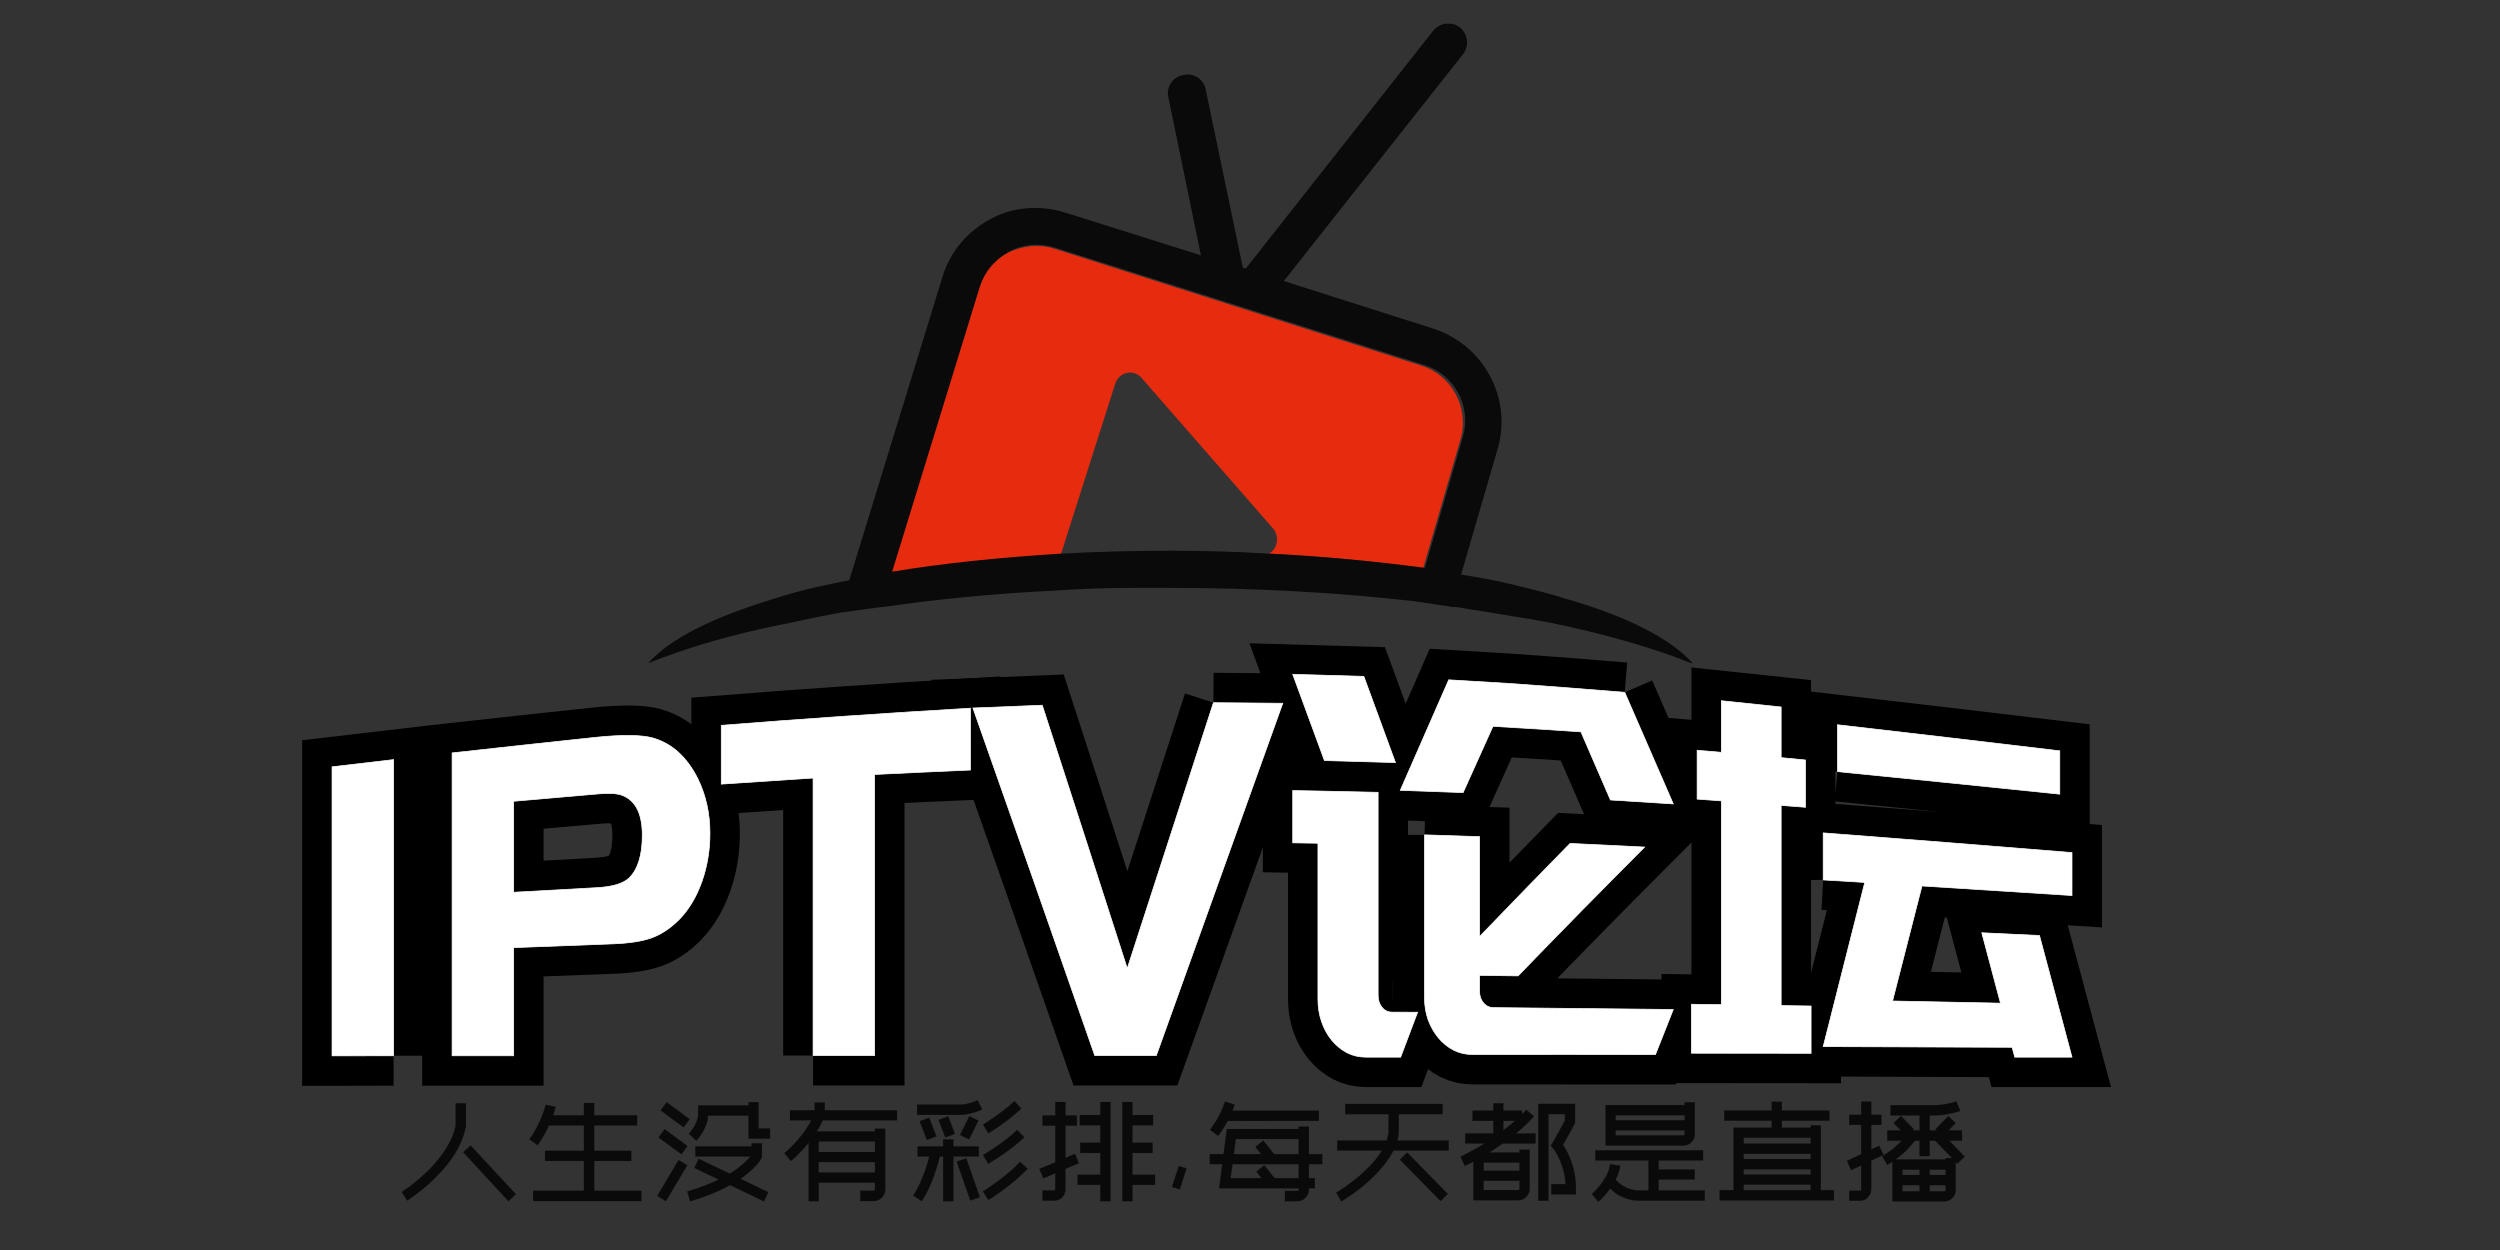
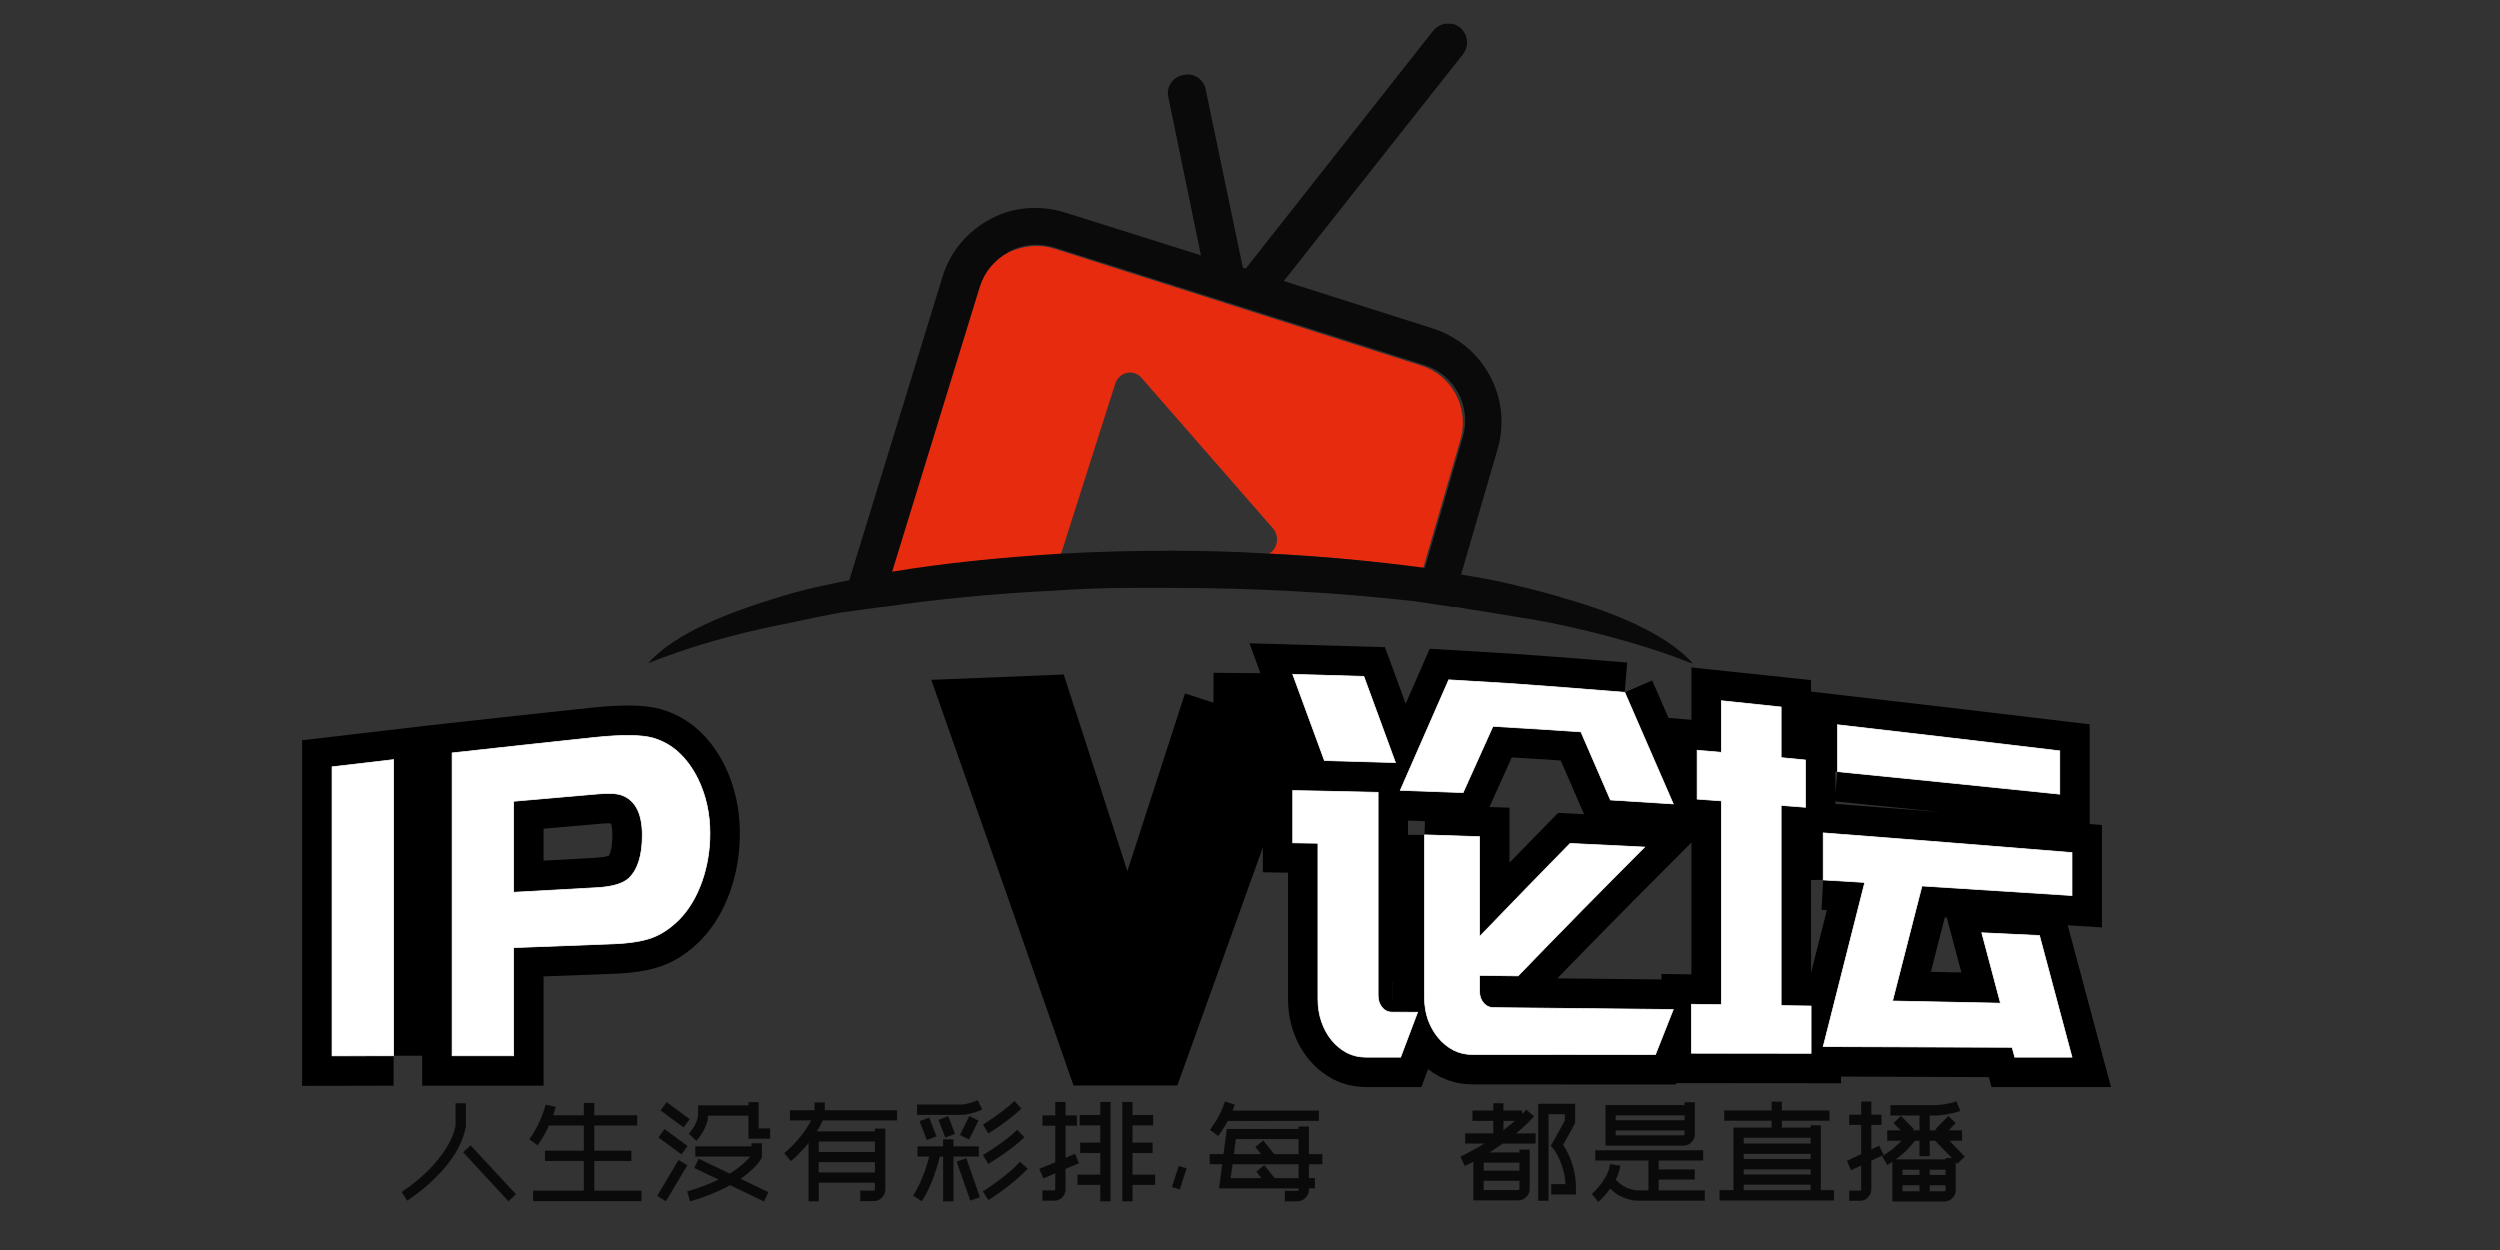
<svg xmlns="http://www.w3.org/2000/svg" data-v-97fc22ee="" data-noselect="" viewBox="0 0 200 100" width="200" height="100.00" preserveAspectRatio="none" version="1.1" class="svg-canvas" style="">
  <rect x="0" y="0" width="200" height="100" fill="#333333" stroke="none" />
  <defs data-v-97fc22ee="" />
  <g data-v-97fc22ee="" id="background" data-noselect=""> </g>
  <g data-v-97fc22ee="" mask="">
    <g data-v-97fc22ee="" transform="translate(13,-7.555) rotate(0,83.126,56.337) scale(1,1)" filter="" style="opacity: 1;">
      <g data-v-97fc22ee="">
        <rect fill="rgba(0,0,0,0)" width="186.253" height="132.673" x="-10" y="-10" />
        <svg class="svg-canvas style-removed" viewBox="-10 -9.5 211 143" width="166.253" height="112.673" preserveAspectRatio="none" version="1.1" data-parent="shape_BtdIKZnA69">
          <defs />
          <g id="shape_9XhNjTDpYm_DXKo5VwwXj" ref="shape_9XhNjTDpYm" key="shape_9XhNjTDpYm" mask="">
            <g transform="translate(-230.986,-68.577) rotate(0,325.5,157.435) scale(1,1)" style="" filter="" opacity="1">
              <svg version="1.1" width="651" height="321.74" viewBox="0 -6.87 651 321.74" data-ligature="true" data-parent="shape_9XhNjTDpYm">
                <g data-role="border" data-width="180.576" data-height="44">
                  <path d="M244.45 168.99Q241.32 168.99 238.2 169 238.2 154.32 238.2 139.65 241.32 139.28 244.45 138.92 244.45 153.95 244.45 168.99 244.45 168.99 244.45 168.99" fill="#000000" stroke="#000000" stroke-width="6.073" stroke-miterlimit="3" data-glyph-w="12.187999999999999" data-glyph-h="44" data-glyph-ascender="37.796" data-glyph-descender="-6.204" data-kerning="0" />
                  <path d="M266.67 157.63Q261.64 157.82 256.64 158.01 256.64 163.49 256.64 168.99 253.51 168.99 250.39 168.99 250.39 153.61 250.39 138.24 257.7 137.43 265.04 136.65 269.05 136.25 270.76 136.72 270.76 136.72 270.76 136.72 273.67 137.55 275.33 140.84 275.33 140.84 275.33 140.84 276.57 143.37 276.57 146.41 276.57 146.41 276.57 146.41 276.57 148.97 275.76 151.29 274.94 153.6 273.49 155.11 273.49 155.11 273.49 155.11 272.17 156.45 270.7 157 269.22 157.54 266.67 157.63 266.67 157.63 266.67 157.63 266.67 157.63 266.67 157.63M256.64 143.15Q256.64 147.77 256.64 152.39 260.88 152.15 265.13 151.92 267.42 151.79 268.33 150.97 268.33 150.97 268.33 150.97 269.7 149.66 269.7 146.6 269.7 146.6 269.7 146.6 269.7 143.31 267.64 142.54 267.64 142.54 267.64 142.54 266.89 142.26 265.26 142.4 265.26 142.4 265.26 142.4 260.95 142.77 256.64 143.15 256.64 143.15 256.64 143.15" fill="#000000" stroke="#000000" stroke-width="6.073" stroke-miterlimit="3" data-glyph-w="30.139999999999997" data-glyph-h="44" data-glyph-ascender="37.796" data-glyph-descender="-6.204" data-kerning="0" />
-                   <path d="M287.04 168.97Q287.04 154.88 287.04 140.79 282.38 141.09 277.72 141.41 277.72 138.42 277.72 135.44 290.37 134.44 303.02 133.7 303.02 136.83 303.02 139.98 298.14 140.19 293.29 140.43 293.29 154.7 293.29 168.97 290.16 168.97 287.04 168.97 287.04 168.97 287.04 168.97" fill="#000000" stroke="#000000" stroke-width="6.073" stroke-miterlimit="3" data-glyph-w="25.695999999999998" data-glyph-h="44" data-glyph-ascender="37.796" data-glyph-descender="-6.204" data-kerning="0" />
                  <path d="M327.69 133.14Q331.21 133.16 334.73 133.2 328.31 151.05 321.89 168.97 318.77 168.97 315.64 168.97 309.45 151.19 303.27 133.68 306.79 133.53 310.31 133.4 314.63 146.7 318.94 160.12 323.32 146.62 327.69 133.14 327.69 133.14 327.69 133.14" fill="#000000" stroke="#000000" stroke-width="6.073" stroke-miterlimit="3" data-glyph-w="31.592" data-glyph-h="44" data-glyph-ascender="37.796" data-glyph-descender="-6.204" data-kerning="0" />
                  <path d="M349.12 146.56Q351.92 146.65 354.71 146.74 354.71 151.82 354.71 156.89 359.31 152.11 363.9 147.43 367.69 147.61 371.47 147.8 365.05 154.23 358.62 160.88 356.67 160.86 354.71 160.83 354.71 161.64 354.71 162.45 354.71 163.14 355.1 163.61 355.5 164.09 356.12 164.1 356.12 164.1 356.12 164.1 365.25 164.19 374.38 164.29 373.48 166.58 372.57 168.87 363.27 168.87 353.96 168.86 352.95 168.86 352.07 168.42 351.19 167.96 350.53 167.17 349.87 166.37 349.49 165.35 349.12 164.31 349.12 163.1 349.12 163.1 349.12 163.1 349.12 154.83 349.12 146.56 349.12 146.56 349.12 146.56M369.45 132.09Q371.92 137.78 374.38 143.42 371.19 143.21 368 143.02 366.5 139.57 365 136.1 360.54 135.8 356.07 135.54 354.56 138.89 353.04 142.27 349.85 142.15 346.66 142.04 349.12 136.41 351.58 130.82 354.82 131.01 358.05 131.21 363.75 131.62 369.45 132.09 369.45 132.09 369.45 132.09M338.96 139.02Q337.35 134.64 335.74 130.26 339.35 130.35 342.96 130.47 344.57 134.85 346.17 139.22 342.57 139.11 338.96 139.02 338.96 139.02 338.96 139.02M345.82 164.56Q347.12 164.57 348.42 164.57 347.56 166.85 346.7 169.13 344.92 169.13 343.14 169.13 342.12 169.13 341.24 168.68 340.36 168.21 339.7 167.41 339.04 166.61 338.67 165.54 338.3 164.47 338.3 163.24 338.3 163.24 338.3 163.24 338.3 155.32 338.3 147.41 337.02 147.39 335.74 147.37 335.74 144.72 335.74 142.06 337.02 142.08 338.3 142.11 341.31 142.17 344.32 142.24 344.37 142.24 344.41 142.24 344.41 152.54 344.41 162.85 344.41 163.6 344.81 164.07 345.2 164.56 345.82 164.56 345.82 164.56 345.82 164.56 345.82 164.56 345.82 164.56" fill="#000000" stroke="#000000" stroke-width="6.073" stroke-miterlimit="3" data-glyph-w="40.48" data-glyph-h="44" data-glyph-ascender="37.796" data-glyph-descender="-6.204" data-kerning="0" />
                  <path d="M385.33 143.57Q385.33 153.72 385.33 163.89 386.85 163.92 388.37 163.94 388.37 166.34 388.37 168.74 382.3 168.73 376.22 168.73 376.22 166.24 376.22 163.76 377.74 163.78 379.26 163.8 379.26 153.44 379.26 143.11 378.03 143.02 376.8 142.93 376.8 140.45 376.8 137.97 378.03 138.07 379.26 138.18 379.26 135.56 379.26 132.94 382.3 133.26 385.33 133.58 385.33 136.15 385.33 138.72 386.57 138.84 387.8 138.96 387.8 141.36 387.8 143.76 386.57 143.67 385.33 143.57 385.33 143.57 385.33 143.57M391.05 140.14Q391.05 137.77 391.05 135.38 402.34 136.68 413.62 138.03 413.62 140.24 413.62 142.43 402.34 141.26 391.05 140.14 391.05 140.14 391.05 140.14M389.6 151.14Q389.6 148.75 389.6 146.36 402.23 147.33 414.86 148.36 414.86 150.54 414.86 152.72 407.25 152.23 399.63 151.75 398.14 157.55 396.64 163.43 402.12 163.54 407.6 163.65 406.65 160.08 405.7 156.5 408.63 156.64 411.56 156.78 413.21 162.99 414.86 169.13 411.96 169.13 409.05 169.13 408.92 168.62 408.78 168.13 402.12 168.11 395.45 168.08 393.89 168.08 392.33 168.07 390.97 168.07 389.6 168.06 391.71 159.67 393.82 151.39 391.71 151.26 389.6 151.14 389.6 151.14 389.6 151.14" fill="#000000" stroke="#000000" stroke-width="6.073" stroke-miterlimit="3" data-glyph-w="40.48" data-glyph-h="44" data-glyph-ascender="37.796" data-glyph-descender="-6.204" data-kerning="0" />
                </g>
                <g data-role="text" data-width="180.576" data-height="44">
                  <path d="M244.45 168.99Q241.32 168.99 238.2 169 238.2 154.32 238.2 139.65 241.32 139.28 244.45 138.92 244.45 153.95 244.45 168.99 244.45 168.99 244.45 168.99" fill="#ffffff" stroke="#ffffff" stroke-width="0.073" data-glyph-w="12.187999999999999" data-glyph-h="44" data-glyph-ascender="37.796" data-glyph-descender="-6.204" data-kerning="0" />
                  <path d="M266.67 157.63Q261.64 157.82 256.64 158.01 256.64 163.49 256.64 168.99 253.51 168.99 250.39 168.99 250.39 153.61 250.39 138.24 257.7 137.43 265.04 136.65 269.05 136.25 270.76 136.72 270.76 136.72 270.76 136.72 273.67 137.55 275.33 140.84 275.33 140.84 275.33 140.84 276.57 143.37 276.57 146.41 276.57 146.41 276.57 146.41 276.57 148.97 275.76 151.29 274.94 153.6 273.49 155.11 273.49 155.11 273.49 155.11 272.17 156.45 270.7 157 269.22 157.54 266.67 157.63 266.67 157.63 266.67 157.63 266.67 157.63 266.67 157.63M256.64 143.15Q256.64 147.77 256.64 152.39 260.88 152.15 265.13 151.92 267.42 151.79 268.33 150.97 268.33 150.97 268.33 150.97 269.7 149.66 269.7 146.6 269.7 146.6 269.7 146.6 269.7 143.31 267.64 142.54 267.64 142.54 267.64 142.54 266.89 142.26 265.26 142.4 265.26 142.4 265.26 142.4 260.95 142.77 256.64 143.15 256.64 143.15 256.64 143.15" fill="#ffffff" stroke="#ffffff" stroke-width="0.073" data-glyph-w="30.139999999999997" data-glyph-h="44" data-glyph-ascender="37.796" data-glyph-descender="-6.204" data-kerning="0" />
-                   <path d="M287.04 168.97Q287.04 154.88 287.04 140.79 282.38 141.09 277.72 141.41 277.72 138.42 277.72 135.44 290.37 134.44 303.02 133.7 303.02 136.83 303.02 139.98 298.14 140.19 293.29 140.43 293.29 154.7 293.29 168.97 290.16 168.97 287.04 168.97 287.04 168.97 287.04 168.97" fill="#ffffff" stroke="#ffffff" stroke-width="0.073" data-glyph-w="25.695999999999998" data-glyph-h="44" data-glyph-ascender="37.796" data-glyph-descender="-6.204" data-kerning="0" />
-                   <path d="M327.69 133.14Q331.21 133.16 334.73 133.2 328.31 151.05 321.89 168.97 318.77 168.97 315.64 168.97 309.45 151.19 303.27 133.68 306.79 133.53 310.31 133.4 314.63 146.7 318.94 160.12 323.32 146.62 327.69 133.14 327.69 133.14 327.69 133.14" fill="#ffffff" stroke="#ffffff" stroke-width="0.073" data-glyph-w="31.592" data-glyph-h="44" data-glyph-ascender="37.796" data-glyph-descender="-6.204" data-kerning="0" />
                  <path d="M349.12 146.56Q351.92 146.65 354.71 146.74 354.71 151.82 354.71 156.89 359.31 152.11 363.9 147.43 367.69 147.61 371.47 147.8 365.05 154.23 358.62 160.88 356.67 160.86 354.71 160.83 354.71 161.64 354.71 162.45 354.71 163.14 355.1 163.61 355.5 164.09 356.12 164.1 356.12 164.1 356.12 164.1 365.25 164.19 374.38 164.29 373.48 166.58 372.57 168.87 363.27 168.87 353.96 168.86 352.95 168.86 352.07 168.42 351.19 167.96 350.53 167.17 349.87 166.37 349.49 165.35 349.12 164.31 349.12 163.1 349.12 163.1 349.12 163.1 349.12 154.83 349.12 146.56 349.12 146.56 349.12 146.56M369.45 132.09Q371.92 137.78 374.38 143.42 371.19 143.21 368 143.02 366.5 139.57 365 136.1 360.54 135.8 356.07 135.54 354.56 138.89 353.04 142.27 349.85 142.15 346.66 142.04 349.12 136.41 351.58 130.82 354.82 131.01 358.05 131.21 363.75 131.62 369.45 132.09 369.45 132.09 369.45 132.09M338.96 139.02Q337.35 134.64 335.74 130.26 339.35 130.35 342.96 130.47 344.57 134.85 346.17 139.22 342.57 139.11 338.96 139.02 338.96 139.02 338.96 139.02M345.82 164.56Q347.12 164.57 348.42 164.57 347.56 166.85 346.7 169.13 344.92 169.13 343.14 169.13 342.12 169.13 341.24 168.68 340.36 168.21 339.7 167.41 339.04 166.61 338.67 165.54 338.3 164.47 338.3 163.24 338.3 163.24 338.3 163.24 338.3 155.32 338.3 147.41 337.02 147.39 335.74 147.37 335.74 144.72 335.74 142.06 337.02 142.08 338.3 142.11 341.31 142.17 344.32 142.24 344.37 142.24 344.41 142.24 344.41 152.54 344.41 162.85 344.41 163.6 344.81 164.07 345.2 164.56 345.82 164.56 345.82 164.56 345.82 164.56 345.82 164.56 345.82 164.56" fill="#ffffff" stroke="#ffffff" stroke-width="0.073" data-glyph-w="40.48" data-glyph-h="44" data-glyph-ascender="37.796" data-glyph-descender="-6.204" data-kerning="0" />
                  <path d="M385.33 143.57Q385.33 153.72 385.33 163.89 386.85 163.92 388.37 163.94 388.37 166.34 388.37 168.74 382.3 168.73 376.22 168.73 376.22 166.24 376.22 163.76 377.74 163.78 379.26 163.8 379.26 153.44 379.26 143.11 378.03 143.02 376.8 142.93 376.8 140.45 376.8 137.97 378.03 138.07 379.26 138.18 379.26 135.56 379.26 132.94 382.3 133.26 385.33 133.58 385.33 136.15 385.33 138.72 386.57 138.84 387.8 138.96 387.8 141.36 387.8 143.76 386.57 143.67 385.33 143.57 385.33 143.57 385.33 143.57M391.05 140.14Q391.05 137.77 391.05 135.38 402.34 136.68 413.62 138.03 413.62 140.24 413.62 142.43 402.34 141.26 391.05 140.14 391.05 140.14 391.05 140.14M389.6 151.14Q389.6 148.75 389.6 146.36 402.23 147.33 414.86 148.36 414.86 150.54 414.86 152.72 407.25 152.23 399.63 151.75 398.14 157.55 396.64 163.43 402.12 163.54 407.6 163.65 406.65 160.08 405.7 156.5 408.63 156.64 411.56 156.78 413.21 162.99 414.86 169.13 411.96 169.13 409.05 169.13 408.92 168.62 408.78 168.13 402.12 168.11 395.45 168.08 393.89 168.08 392.33 168.07 390.97 168.07 389.6 168.06 391.71 159.67 393.82 151.39 391.71 151.26 389.6 151.14 389.6 151.14 389.6 151.14" fill="#ffffff" stroke="#ffffff" stroke-width="0.073" data-glyph-w="40.48" data-glyph-h="44" data-glyph-ascender="37.796" data-glyph-descender="-6.204" data-kerning="0" />
                </g>
              </svg>
            </g>
          </g>
          <g id="shape_ibu6Lyg2QX_vil9vK1OPn" ref="shape_ibu6Lyg2QX" key="shape_ibu6Lyg2QX" mask="">
            <g transform="translate(-110.486,73.141) rotate(0,204,45.5) scale(1,1)" style="" filter="" opacity="1">
              <svg version="1.1" width="408" height="91" viewBox="0 0 408 91" data-ligature="true" data-parent="shape_ibu6Lyg2QX">
                <g data-role="text" data-width="159.86100000000002" data-height="13" transform="translate(124.069, 39)">
                  <path d="M7.22-5.67L7.20-5.62Q6.67-2.91 3.90-0.26L3.90-0.26Q3.39 0.22 2.93 0.60Q2.46 0.99 2.09 1.26Q1.73 1.53 1.50 1.68Q1.27 1.82 1.26 1.83L1.26 1.83L0.99 1.40L0.73 0.98Q0.74 0.96 1.09 0.72Q1.44 0.48 1.99 0.05Q2.54-0.39 3.19-1.00Q3.84-1.61 4.44-2.36Q5.04-3.11 5.52-3.97Q5.99-4.82 6.19-5.77L6.19-5.77L6.19-8.03L7.22-8.03L7.22-5.67ZM6.96-3.06L7.70-3.74L12.29 1.20L11.54 1.90L6.96-3.06Z" transform="translate(0 8) " fill="rgb(10, 10, 10)" stroke="rgb(10, 10, 10)" stroke-width="0.022" data-glyph-w="13.000000000000002" data-glyph-h="12.961" data-glyph-ascender="8.684000000000001" data-glyph-descender="-4.277" data-kerning="0" />
                  <path d="M2.65-5.79L2.65-5.79Q2.44-5.33 2.16-4.82Q1.89-4.32 1.51-3.78L1.51-3.78L0.68-4.38Q1.14-5.03 1.46-5.66Q1.77-6.28 1.96-6.77Q2.16-7.27 2.24-7.57Q2.33-7.88 2.33-7.88L2.33-7.88L3.32-7.66Q3.32-7.63 3.26-7.41Q3.20-7.19 3.07-6.81L3.07-6.81L6.21-6.81L6.21-8.06L7.24-8.06L7.24-6.81L11.60-6.81L11.60-5.79L7.24-5.79L7.24-3.20L11.00-3.20L11.00-2.18L7.24-2.18L7.24 0.86L12.03 0.86L12.03 1.89L1.05 1.89L1.05 0.86L6.21 0.86L6.21-2.18L2.26-2.18L2.26-3.20L6.21-3.20L6.21-5.79L2.65-5.79Z" transform="translate(13 8) " fill="rgb(10, 10, 10)" stroke="rgb(10, 10, 10)" stroke-width="0.022" data-glyph-w="13.000000000000002" data-glyph-h="12.961" data-glyph-ascender="8.684000000000001" data-glyph-descender="-4.277" data-kerning="0" />
                  <path d="M1.00-7.31L1.61-8.13L3.93-6.42L3.32-5.60L1.00-7.31ZM3.11-2.86L0.79-4.56L1.40-5.40L3.71-3.69L3.11-2.86ZM3.69-1.74L1.53 1.89L0.66 1.37L2.81-2.26L3.69-1.74ZM10.93-8.14L10.93-5.47L12.10-5.47L12.10-4.45L9.92-4.45L9.92-6.79L5.81-6.79Q5.79-6.28 5.60-5.83Q5.42-5.38 5.21-5.03Q4.99-4.68 4.81-4.47Q4.63-4.25 4.62-4.24L4.62-4.24L3.87-4.94Q4.12-5.23 4.33-5.55L4.33-5.55Q4.51-5.82 4.65-6.18Q4.80-6.53 4.80-6.90L4.80-6.90L4.80-7.81L9.92-7.81L9.92-8.14L10.93-8.14ZM11.48 1.92L8.05 0.27Q7.28 0.69 6.29 1.11Q5.29 1.53 3.99 1.91L3.99 1.91L3.71 0.92Q4.68 0.64 5.47 0.33Q6.27 0.03 6.90-0.29L6.90-0.29L4.42-1.47L4.86-2.39L8.01-0.88Q8.63-1.25 9.02-1.59L9.02-1.59Q9.44-1.91 9.70-2.18Q9.97-2.44 10.11-2.63L10.11-2.63L4.52-2.63L4.52-3.65L10.24-3.65L10.24-3.97L11.27-3.97L11.27-2.55L11.21-2.44Q11.19-2.42 11.09-2.24Q10.99-2.07 10.74-1.79Q10.49-1.51 10.09-1.14Q9.69-0.77 9.09-0.36L9.09-0.36L11.92 1.00L11.48 1.92Z" transform="translate(26 8) " fill="rgb(10, 10, 10)" stroke="rgb(10, 10, 10)" stroke-width="0.022" data-glyph-w="13.000000000000002" data-glyph-h="12.961" data-glyph-ascender="8.684000000000001" data-glyph-descender="-4.277" data-kerning="0" />
                  <path d="M1.22-2.18L0.56-2.96Q1.11-3.43 1.54-3.89Q1.98-4.36 2.31-4.79Q2.65-5.23 2.90-5.62Q3.15-6.01 3.30-6.31L3.30-6.31L1.13-6.31L1.13-7.32L3.64-7.32L3.64-8.11L4.65-8.11L4.65-7.32L11.99-7.32L11.99-6.31L4.45-6.31Q4.34-6.10 4.20-5.81Q4.06-5.53 3.84-5.17L3.84-5.17L9.76-5.17L9.76-5.45L10.79-5.45L10.79 0.72Q10.79 1.20 10.45 1.54Q10.10 1.89 9.62 1.89L9.62 1.89L8.27 1.89L8.27 0.86L9.62 0.86Q9.76 0.86 9.76 0.72L9.76 0.72L9.76 0.03L4.04 0.03L4.04 1.90L3.03 1.90L3.03-4.04Q2.67-3.59 2.22-3.12Q1.78-2.65 1.22-2.18L1.22-2.18ZM4.04-1.00L9.76-1.00L9.76-2.07L4.04-2.07L4.04-1.00ZM9.76-4.16L4.04-4.16L4.04-3.08L9.76-3.08L9.76-4.16Z" transform="translate(39 8) " fill="rgb(10, 10, 10)" stroke="rgb(10, 10, 10)" stroke-width="0.022" data-glyph-w="13.000000000000002" data-glyph-h="12.961" data-glyph-ascender="8.684000000000001" data-glyph-descender="-4.277" data-kerning="0" />
                  <path d="M7.18-8.33L7.63-7.41Q7.61-7.40 7.42-7.31Q7.23-7.23 6.92-7.13Q6.60-7.03 6.21-6.95Q5.81-6.86 5.38-6.86L5.38-6.86L1.04-6.86L1.04-7.89L5.38-7.89Q5.66-7.89 5.93-7.94Q6.21-8.00 6.46-8.07Q6.71-8.14 6.90-8.21Q7.09-8.28 7.18-8.33L7.18-8.33ZM2.03-4.32L1.30-6.20L2.26-6.57L2.98-4.68L2.03-4.32ZM3.91-4.56L3.22-6.34L4.19-6.71L4.86-4.93L3.91-4.56ZM6.31-4.37L5.40-4.82L6.34-6.72L7.25-6.27L6.31-4.37ZM3.68-2.63L3.33-2.63Q3.25-2.28 3.10-1.77Q2.95-1.26 2.74-0.66Q2.52-0.05 2.22 0.60Q1.91 1.26 1.52 1.90L1.52 1.90L0.65 1.35Q0.99 0.81 1.25 0.25Q1.51-0.31 1.71-0.83Q1.91-1.35 2.05-1.81Q2.18-2.28 2.28-2.63L2.28-2.63L1.09-2.63L1.09-3.65L3.68-3.65L3.68-4.36L4.71-4.36L4.71-3.65L7.29-3.65L7.29-2.63L4.71-2.63L4.71 1.90L3.68 1.90L3.68-2.63ZM7.40 1.50L6.44 1.83L5.06-2.11L6.02-2.44L7.40 1.50ZM10.92-8.24L11.61-7.49Q11.00-6.93 10.41-6.47Q9.82-6.02 9.35-5.69Q8.88-5.37 8.58-5.19Q8.28-5.01 8.26-4.99L8.26-4.99L7.74-5.88Q7.75-5.88 8.03-6.05Q8.31-6.23 8.76-6.54Q9.20-6.85 9.77-7.28Q10.34-7.71 10.92-8.24L10.92-8.24ZM8.26-1.90L7.74-2.78Q7.75-2.78 8.11-3.00Q8.46-3.22 8.99-3.58Q9.52-3.94 10.11-4.39Q10.71-4.85 11.19-5.32L11.19-5.32L11.91-4.59Q11.40-4.08 10.78-3.61Q10.15-3.13 9.61-2.76Q9.06-2.39 8.68-2.15Q8.29-1.91 8.26-1.90L8.26-1.90ZM11.49-2.08L12.25-1.39Q11.67-0.78 11.00-0.21Q10.32 0.35 9.72 0.79Q9.13 1.22 8.72 1.50Q8.31 1.77 8.27 1.78L8.27 1.78L7.72 0.92Q7.74 0.92 8.13 0.66Q8.52 0.40 9.09-0.01Q9.66-0.43 10.31-0.97Q10.96-1.51 11.49-2.08L11.49-2.08Z" transform="translate(52 8) " fill="rgb(10, 10, 10)" stroke="rgb(10, 10, 10)" stroke-width="0.022" data-glyph-w="13.000000000000002" data-glyph-h="12.961" data-glyph-ascender="8.684000000000001" data-glyph-descender="-4.277" data-kerning="0" />
                  <path d="M2.07-0.94L0.86-0.42L0.46-1.37L2.07-2.04L2.07-5.77L0.77-5.77L0.77-6.79L2.07-6.79L2.07-8.16L3.09-8.16L3.09-6.79L4.25-6.79L4.25-5.77L3.09-5.77L3.09-2.48L4.06-2.89L4.45-1.95L3.09-1.38L3.09 0.68Q3.09 1.17 2.76 1.51Q2.42 1.85 1.92 1.85L1.92 1.85L0.77 1.85L0.77 0.82L1.92 0.82Q2.07 0.82 2.07 0.68L2.07 0.68L2.07-0.94ZM7.66 1.90L6.64 1.90L6.64 0.25L4.34 0.25L4.34-0.77L6.64-0.77L6.64-2.99L4.60-2.99L4.60-4.02L6.64-4.02L6.64-5.81L4.56-5.81L4.56-6.84L6.64-6.84L6.64-8.16L7.66-8.16L7.66 1.90ZM9.89 0.25L9.89 1.90L8.88 1.90L8.88-8.16L9.89-8.16L9.89-6.84L11.99-6.84L11.99-5.81L9.89-5.81L9.89-4.02L11.93-4.02L11.93-2.99L9.89-2.99L9.89-0.77L12.19-0.77L12.19 0.25L9.89 0.25Z" transform="translate(65 8) " fill="rgb(10, 10, 10)" stroke="rgb(10, 10, 10)" stroke-width="0.022" data-glyph-w="13.000000000000002" data-glyph-h="12.961" data-glyph-ascender="8.684000000000001" data-glyph-descender="-4.277" data-kerning="0" />
                  <path d="M1.70 0.70L1.70 0.70L0.92 0.46L1.61-1.66L2.38-1.42L1.70 0.70Z" transform="translate(78 8) " fill="rgb(10, 10, 10)" stroke="rgb(10, 10, 10)" stroke-width="0.022" data-glyph-w="3.861" data-glyph-h="12.961" data-glyph-ascender="8.684000000000001" data-glyph-descender="-4.277" data-kerning="0" />
                  <path d="M10.95-5.66L10.95-2.87L12.30-2.87L12.30-1.86L10.95-1.86L10.95-0.43L11.56-0.43L11.56 0.59L10.95 0.59L10.95 0.73Q10.95 1.21 10.60 1.55Q10.26 1.90 9.78 1.90L9.78 1.90L8.52 1.90L8.52 0.87L9.78 0.87Q9.92 0.87 9.92 0.73L9.92 0.73L9.92 0.59L7.01 0.59L6.98 0.60L6.98 0.59L1.85 0.59L2.16-1.86L0.90-1.86L0.90-2.87L2.29-2.87L2.63-5.42L9.92-5.42L9.92-5.66L10.95-5.66ZM3.52-4.41L3.33-2.87L6.11-2.87L5.53-3.60L6.33-4.24L7.42-2.87L9.92-2.87L9.92-4.41L3.52-4.41ZM9.92-0.43L9.92-1.86L3.19-1.86L3.00-0.43L6.15-0.43L5.63-1.09L6.42-1.73L7.46-0.43L9.92-0.43ZM2.43-8.20L3.41-7.90Q3.35-7.74 3.30-7.58Q3.25-7.42 3.19-7.27L3.19-7.27L11.96-7.27L11.96-6.25L2.70-6.24Q2.34-5.58 2.05-5.16Q1.76-4.75 1.73-4.72L1.73-4.72L0.92-5.34Q0.92-5.34 1.10-5.58Q1.27-5.82 1.51-6.21Q1.76-6.60 2.01-7.12Q2.26-7.63 2.43-8.20L2.43-8.20Z" transform="translate(81.861 8) " fill="rgb(10, 10, 10)" stroke="rgb(10, 10, 10)" stroke-width="0.022" data-glyph-w="13.000000000000002" data-glyph-h="12.961" data-glyph-ascender="8.684000000000001" data-glyph-descender="-4.277" data-kerning="0" />
-                   <path d="M6.92-4.25L12.14-4.25L12.14-3.24L6.53-3.24Q6.16-2.51 5.64-1.85Q5.12-1.20 4.55-0.63Q3.98-0.07 3.41 0.40Q2.83 0.86 2.37 1.19Q1.90 1.52 1.59 1.71Q1.27 1.90 1.24 1.92L1.24 1.92L0.73 1.04Q0.74 1.03 0.99 0.88Q1.24 0.73 1.63 0.46Q2.02 0.18 2.52-0.20Q3.02-0.59 3.53-1.06Q4.04-1.53 4.52-2.08Q5.01-2.63 5.37-3.24L5.37-3.24L0.83-3.24L0.83-4.25L5.85-4.25Q5.92-4.46 5.97-4.66Q6.02-4.86 6.05-5.07L6.05-5.07L6.05-6.93L1.65-6.93L1.65-7.96L11.52-7.96L11.52-6.93L7.07-6.93L7.07-5.01L7.07-4.98Q7.05-4.80 7.01-4.62Q6.98-4.43 6.92-4.25L6.92-4.25ZM7.20-2.31L7.93-3.03L12.05 1.17L11.32 1.89L7.20-2.31Z" transform="translate(94.861 8) " fill="rgb(10, 10, 10)" stroke="rgb(10, 10, 10)" stroke-width="0.022" data-glyph-w="13.000000000000002" data-glyph-h="12.961" data-glyph-ascender="8.684000000000001" data-glyph-descender="-4.277" data-kerning="0" />
                  <path d="M9.27-6.94L9.27 1.86L8.24 1.86L8.24-7.97L11.97-7.97L11.97-6.01L10.75-3.81Q10.91-3.58 11.13-3.17Q11.36-2.76 11.57-2.19Q11.78-1.63 11.92-0.90Q12.06-0.17 12.06 0.69L12.06 0.69L12.06 1.21L9.57 1.21L9.57 0.18L11.02 0.18Q10.96-0.68 10.76-1.35Q10.56-2.02 10.34-2.48Q10.11-2.95 9.94-3.20Q9.76-3.45 9.76-3.45L9.76-3.45L9.53-3.71L10.95-6.27L10.95-6.94L9.27-6.94ZM0.79-1.69L0.35-2.61Q1.03-2.94 1.64-3.28Q2.25-3.61 2.80-3.95L2.80-3.95L0.83-3.95L0.83-4.97L3.68-4.97L3.68-6.25L1.57-6.25L1.57-7.28L3.68-7.28L3.68-8.03L4.69-8.03L4.69-7.28L6.59-7.28L6.59-6.92Q6.70-7.02 6.77-7.10Q6.85-7.19 6.92-7.25L6.92-7.25Q6.97-7.32 7.02-7.37L7.02-7.37L7.80-6.71Q7.76-6.67 7.31-6.19Q6.85-5.71 5.97-4.97L5.97-4.97L7.96-4.97L7.96-3.95L4.63-3.95Q4.32-3.73 3.98-3.50Q3.64-3.26 3.26-3.03L3.26-3.03L6.34-3.03L6.34-3.32L7.36-3.32L7.36 0.64Q7.36 1.13 7.02 1.47Q6.68 1.81 6.19 1.81L6.19 1.81L1.66 1.81L1.66-2.12Q1.44-2.02 1.23-1.90Q1.01-1.79 0.79-1.69L0.79-1.69ZM4.69-6.25L4.69-5.28Q5.04-5.54 5.34-5.79Q5.64-6.03 5.89-6.25L5.89-6.25L4.69-6.25ZM2.69-2.02L2.69-1.18L6.34-1.18L6.34-2.02L2.69-2.02ZM2.69-0.17L2.69 0.78L6.19 0.78Q6.34 0.78 6.34 0.64L6.34 0.64L6.34-0.17L2.69-0.17Z" transform="translate(107.861 8) " fill="rgb(10, 10, 10)" stroke="rgb(10, 10, 10)" stroke-width="0.022" data-glyph-w="13.000000000000002" data-glyph-h="12.961" data-glyph-ascender="8.684000000000001" data-glyph-descender="-4.277" data-kerning="0" />
                  <path d="M2.08-7.85L10.11-7.85L10.11-8.13L11.13-8.13L11.13-4.91Q11.13-4.43 10.79-4.09Q10.45-3.74 9.96-3.74L9.96-3.74L2.08-3.74L2.08-7.85ZM10.11-6.83L3.09-6.83L3.09-6.31L10.11-6.31L10.11-6.83ZM3.09-4.77L9.96-4.77Q10.11-4.77 10.11-4.91L10.11-4.91L10.11-5.29L3.09-5.29L3.09-4.77ZM2.55 0.62L2.55 0.62Q2.33 0.92 2.12 1.16Q1.91 1.40 1.74 1.58Q1.57 1.76 1.46 1.85Q1.34 1.95 1.33 1.96L1.33 1.96L0.69 1.17Q0.69 1.17 0.94 0.94Q1.20 0.70 1.52 0.29Q1.85-0.12 2.15-0.66Q2.44-1.21 2.55-1.85L2.55-1.85L3.56-1.68Q3.50-1.30 3.38-0.95Q3.26-0.60 3.09-0.29L3.09-0.29Q3.21-0.14 3.42 0.05Q3.63 0.23 3.93 0.41Q4.23 0.59 4.62 0.70Q5.01 0.82 5.50 0.82L5.50 0.82L6.44 0.82L6.44-2.24L1.04-2.24L1.04-3.25L11.97-3.25L11.97-2.24L7.46-2.24L7.46-1.31L11.12-1.31L11.12-0.30L7.46-0.30L7.46 0.82L12.14 0.82L12.14 1.85L5.50 1.85Q4.95 1.85 4.50 1.73Q4.04 1.61 3.68 1.44Q3.32 1.26 3.03 1.04Q2.74 0.82 2.55 0.62Z" transform="translate(120.861 8) " fill="rgb(10, 10, 10)" stroke="rgb(10, 10, 10)" stroke-width="0.022" data-glyph-w="13.000000000000002" data-glyph-h="12.961" data-glyph-ascender="8.684000000000001" data-glyph-descender="-4.277" data-kerning="0" />
                  <path d="M2.07 0.79L2.07-5.55L5.95-5.55L5.95-6.27L1.13-6.27L1.13-7.29L5.95-7.29L5.95-8.18L6.97-8.18L6.97-7.29L11.79-7.29L11.79-6.27L6.97-6.27L6.97-5.55L9.91-5.55L9.91-5.79L10.92-5.79L10.92 0.79L12.26 0.79L12.26 1.82L0.66 1.82L0.66 0.79L2.07 0.79ZM3.09-0.79L9.91-0.79L9.91-1.34L3.09-1.34L3.09-0.79ZM3.09-2.37L9.91-2.37L9.91-2.90L3.09-2.90L3.09-2.37ZM3.09 0.22L3.09 0.79L9.91 0.79L9.91 0.22L3.09 0.22ZM3.09-3.93L9.91-3.93L9.91-4.54L3.09-4.54L3.09-3.93Z" transform="translate(133.861 8) " fill="rgb(10, 10, 10)" stroke="rgb(10, 10, 10)" stroke-width="0.022" data-glyph-w="13.000000000000002" data-glyph-h="12.961" data-glyph-ascender="8.684000000000001" data-glyph-descender="-4.277" data-kerning="0" />
                  <path d="M2.03-1.73L1.01-1.26L0.59-2.18L2.03-2.86L2.03-5.84L0.82-5.84L0.82-6.86L2.03-6.86L2.03-8.19L3.04-8.19L3.04-6.86L4.07-6.86L4.07-5.84L3.04-5.84L3.04-3.34L3.85-3.72L4.29-2.80L3.04-2.21L3.04 0.70Q3.04 1.18 2.70 1.52Q2.37 1.86 1.87 1.86L1.87 1.86L0.82 1.86L0.82 0.85L1.87 0.85Q2.03 0.85 2.03 0.70L2.03 0.70L2.03-1.73ZM10.97-4.24L12.53-2.61L11.79-1.91L11.62-2.08L11.62 0.75Q11.62 1.25 11.28 1.59Q10.95 1.92 10.45 1.92L10.45 1.92L5.20 1.92L5.20-2.11Q5.07-2.03 4.95-1.94Q4.82-1.86 4.68-1.78L4.68-1.78L4.16-2.67Q4.82-3.04 5.32-3.46Q5.81-3.89 6.15-4.24L6.15-4.24L4.68-4.24L4.68-5.27L6.07-5.27L5.33-6.02L6.06-6.73L7.36-5.41L7.22-5.27L7.96-5.27L7.96-6.81L5.01-6.81L5.01-7.84L9.41-7.84Q9.92-7.84 10.34-7.90Q10.75-7.96 11.05-8.03Q11.35-8.10 11.52-8.16Q11.69-8.22 11.69-8.22L11.69-8.22L12.08-7.27Q12.06-7.27 11.86-7.20Q11.66-7.12 11.31-7.04Q10.96-6.96 10.48-6.88Q10.00-6.81 9.41-6.81L9.41-6.81L8.98-6.81L8.98-5.27L9.72-5.27L9.58-5.41L10.88-6.73L11.61-6.02L10.87-5.27L12.26-5.27L12.26-4.24L10.97-4.24ZM10.61-0.75L10.61-1.30L8.98-1.30L8.98-0.75L10.61-0.75ZM7.96-0.75L7.96-1.30L6.21-1.30L6.21-0.75L7.96-0.75ZM6.21 0.27L6.21 0.91L7.96 0.91L7.96 0.27L6.21 0.27ZM8.98 0.91L10.45 0.91Q10.61 0.91 10.61 0.75L10.61 0.75L10.61 0.27L8.98 0.27L8.98 0.91ZM10.61-2.47L11.26-2.47L9.54-4.24L8.98-4.24L8.98-2.68L7.96-2.68L7.96-4.24L7.49-4.24Q7.25-3.94 6.77-3.41Q6.28-2.89 5.51-2.33L5.51-2.33L10.61-2.33L10.61-2.47Z" transform="translate(146.861 8) " fill="rgb(10, 10, 10)" stroke="rgb(10, 10, 10)" stroke-width="0.022" data-glyph-w="13.000000000000002" data-glyph-h="12.961" data-glyph-ascender="8.684000000000001" data-glyph-descender="-4.277" data-kerning="0" />
                </g>
              </svg>
            </g>
          </g>
          <g id="shape_z8qHcvN3oe_1I2maLhyUV" ref="shape_z8qHcvN3oe" key="shape_z8qHcvN3oe" mask="">
            <g transform="translate(39.312,2.498) rotate(0,53.024,32.463) scale(1,1)" style="" filter="" opacity="1">
              <svg version="1.1" id="图层_1_yMdSI7EOxS" x="0px" y="0px" viewBox="0 0 109.6 67.1" enable-background="new 0 0 109.6 67.1" xml:space="preserve" width="106.048" height="64.925" class="style-removed" preserveAspectRatio="none" data-parent="shape_z8qHcvN3oe">
                <g>
-                   <path fill="none" d="M65.1,55.6c1-0.5,1.3-1.8,0.5-2.6L51.8,37.2c-0.9-1-2.5-0.7-2.8,0.6l-5.6,17.9c3.7-0.2,7.5-0.3,11.4-0.3   C58.3,55.3,61.8,55.4,65.1,55.6z" stroke-width="0" />
                  <path fill="#E62B0F" d="M51.8,37.2L65.6,53c0.7,0.9,0.4,2.2-0.5,2.6c5.8,0.3,11.2,0.8,16.2,1.6c0,0,0,0,0,0l4-13.8   c0.8-3.2-1-6.5-4.1-7.5L42.6,23.6c-1.6-0.5-3.3-0.3-4.8,0.4c-1.5,0.8-2.6,2.1-3.1,3.7l-9.2,29.9c5.4-0.9,11.4-1.6,17.8-1.9L49,37.8   C49.4,36.5,51,36.2,51.8,37.2z" stroke-width="0" />
                  <path fill="#0A0A0A" d="M96.5,60.4c-1.9-0.6-3.9-1.1-6-1.6c-1.6-0.4-3.4-0.7-5.2-1l3.9-13.4c1.4-5.3-1.6-10.7-6.8-12.4l-15.7-5   L85.5,3.2c0.7-0.9,0.5-2.1-0.3-2.8c-0.9-0.7-2.1-0.5-2.8,0.3l-19.7,25l-0.3-0.1L58.5,6.9c-0.2-1.1-1.3-1.8-2.4-1.5   c-1.1,0.2-1.8,1.3-1.5,2.4L58,24.3l-14.3-4.5c-2.6-0.8-5.4-0.6-7.8,0.7s-4.2,3.4-5,6l-9.8,31.9c0,0,0,0,0,0   c-1.2,0.2-2.3,0.5-3.4,0.7c-1.7,0.4-3.2,0.8-4.7,1.3c-6.2,1.9-10.7,4.1-13,6.7c4-1.6,8.7-3,14.2-4.1c1.6-0.3,3.2-0.7,4.9-1   c0.3-0.1,0.7-0.1,1-0.2c0,0,0,0,0,0c0,0,0,0,0,0c0.7-0.1,1.4-0.2,2.2-0.3c0.7-0.1,1.5-0.2,2.2-0.3l0,0c0.1,0,0.2,0,0.2,0   c5.5-0.8,11.5-1.4,17.7-1.7c2.8-0.2,5.6-0.3,8.4-0.3c1.3,0,2.6,0,4,0c9.1,0,17.7,0.5,25.6,1.4c0,0,0,0,0,0l0,0   c0.7,0.1,1.3,0.2,2,0.3c0.7,0.1,1.3,0.2,2,0.3l0,0c0.1,0,0.2,0,0.3,0c2.6,0.4,5,0.8,7.4,1.2c0.8,0.1,1.5,0.3,2.3,0.4h0   c5.9,1.2,11.1,2.7,15.3,4.4C107.3,64.5,102.7,62.2,96.5,60.4z M65.1,55.6c-3.3-0.2-6.8-0.3-10.3-0.3c-3.9,0-7.7,0.1-11.4,0.3   c-6.4,0.4-12.4,1-17.8,1.9l9.2-29.9c0.5-1.6,1.6-2.9,3.1-3.7c1.5-0.8,3.2-0.9,4.8-0.4l38.7,12.3c3.2,1,5,4.3,4.1,7.5l-4,13.8   c0,0,0,0,0,0C76.3,56.4,70.9,55.9,65.1,55.6z" stroke-width="0" />
                </g>
              </svg>
            </g>
          </g>
        </svg>
      </g>
    </g>
  </g>
</svg>